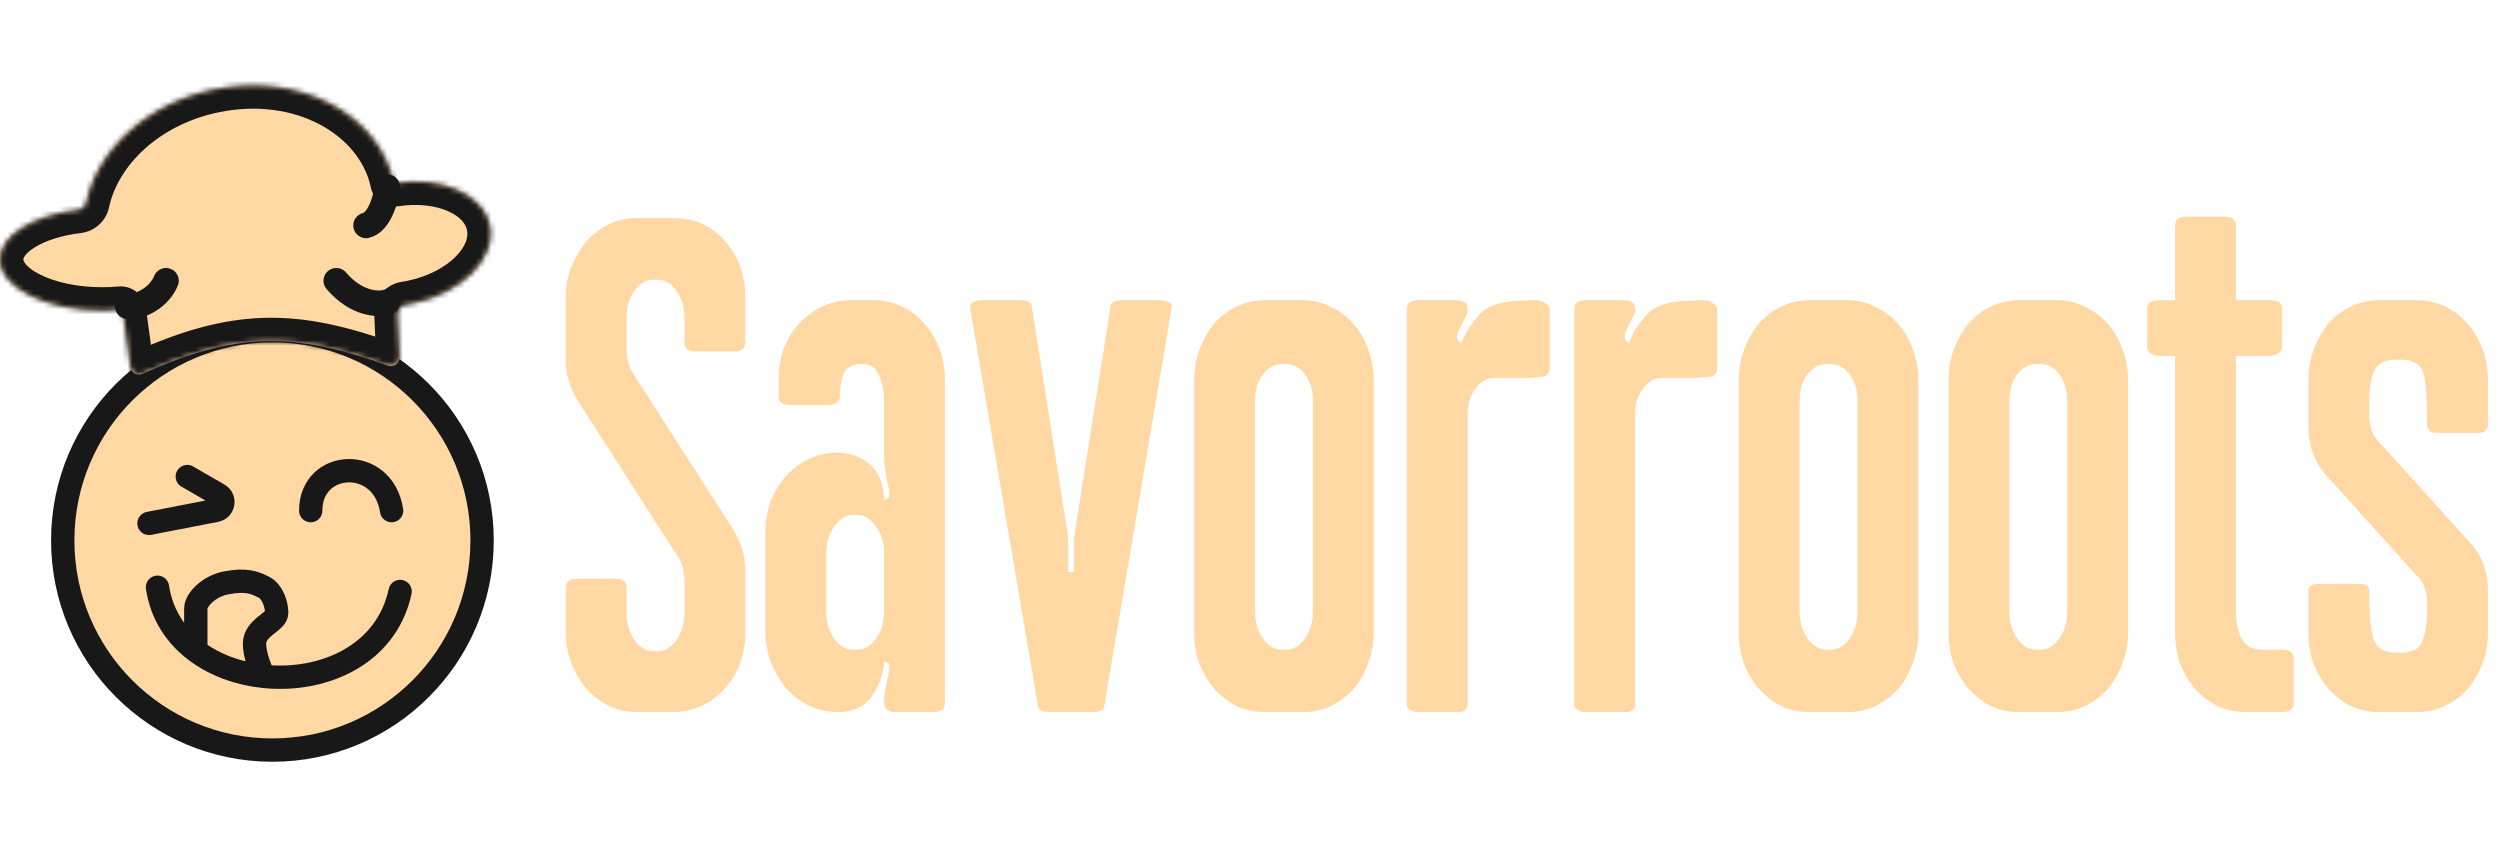
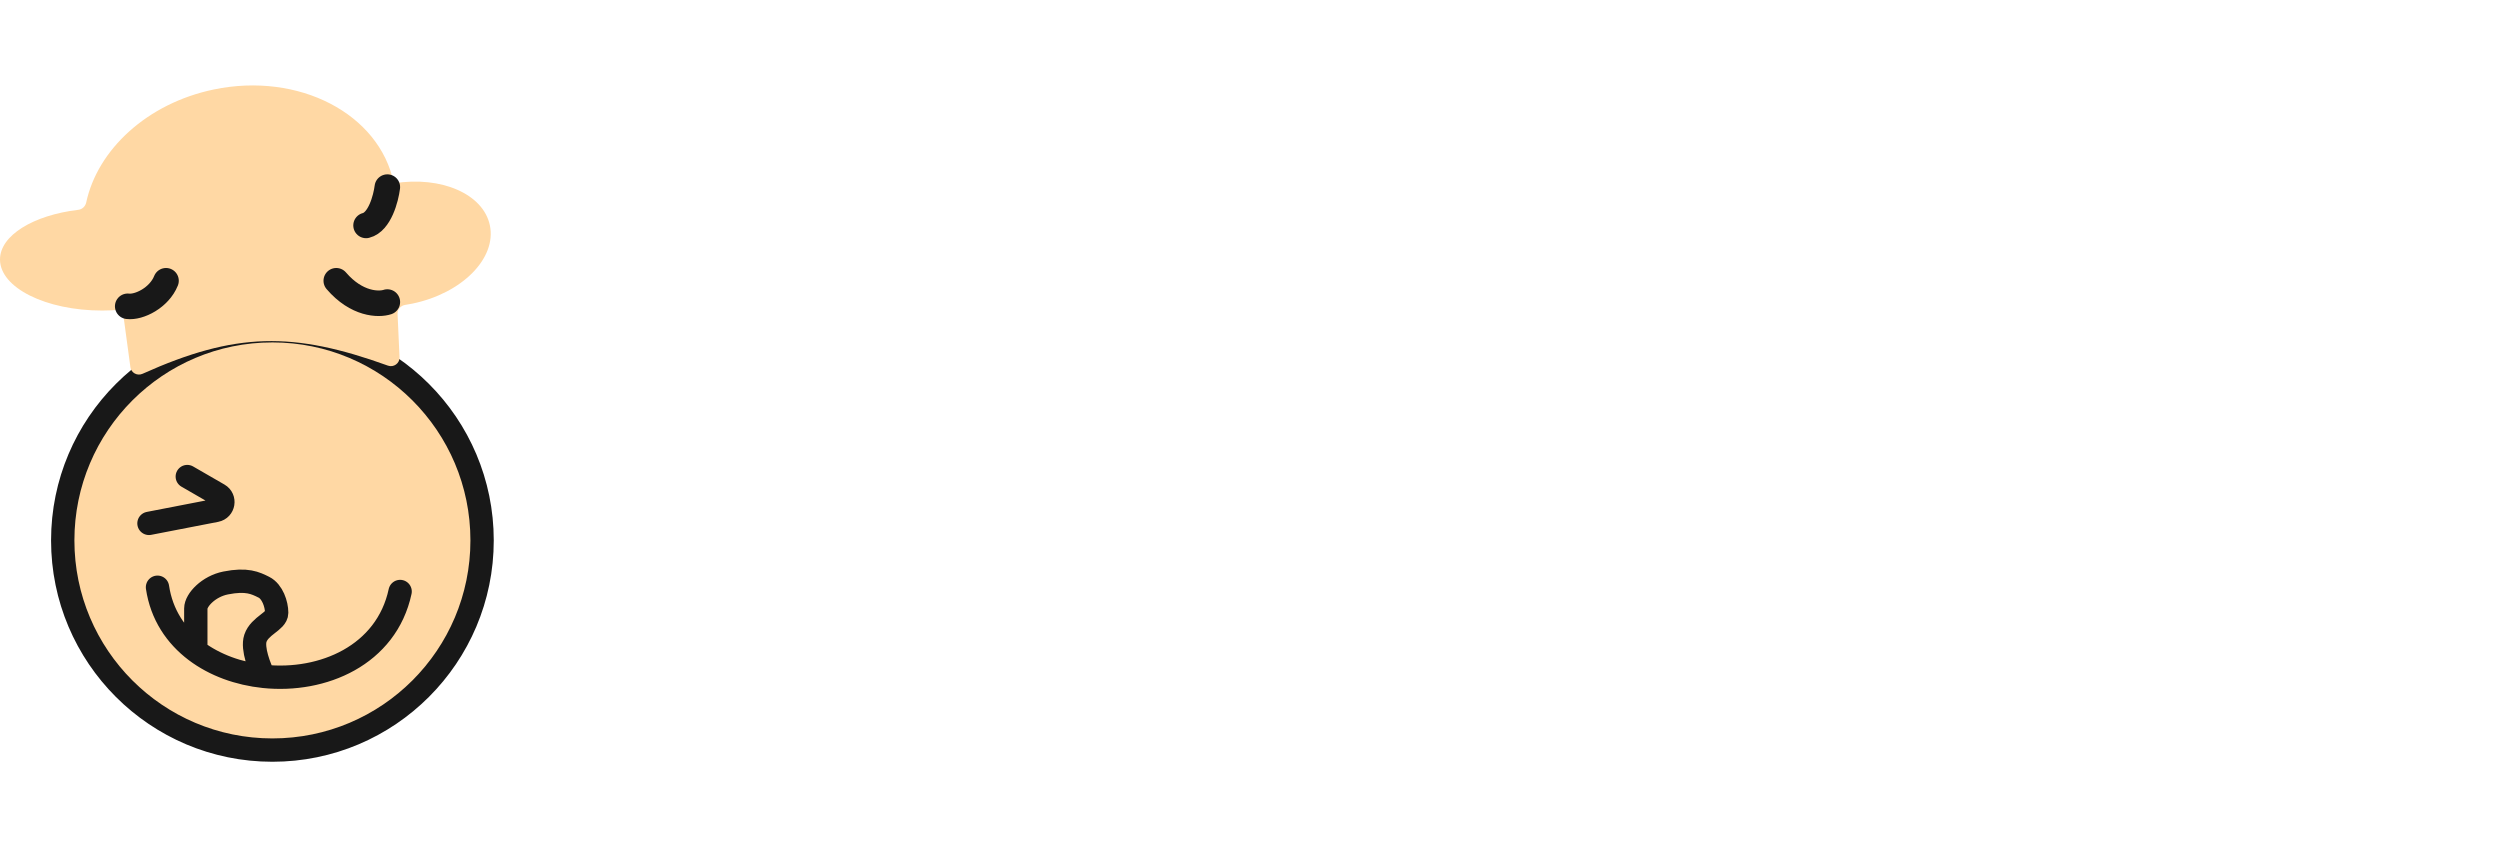
<svg xmlns="http://www.w3.org/2000/svg" width="481" height="163" viewBox="0 0 481 163" fill="none">
  <circle cx="52.412" cy="103.975" r="40.342" fill="#FFD8A4" stroke="#181818" stroke-width="4.49" />
  <path d="M37.672 117.08V122.813V125.22C41.335 127.982 45.972 129.637 50.776 130.137C49.957 128.514 48.483 124.779 49.138 122.813C49.957 120.356 53.233 119.537 53.233 117.899C53.233 116.261 52.414 113.804 50.776 112.985C49.138 112.166 47.5 111.347 43.405 112.166C40.129 112.822 37.672 115.442 37.672 117.08Z" fill="#FFD8A4" />
  <path d="M30.302 112.985C31.08 118.237 33.844 122.333 37.672 125.22M76.983 113.804C74.352 126.081 62.098 131.315 50.776 130.137M50.776 130.137C49.957 128.514 48.483 124.779 49.138 122.813C49.957 120.356 53.233 119.537 53.233 117.899C53.233 116.261 52.414 113.804 50.776 112.985C49.138 112.166 47.5 111.347 43.405 112.166C40.129 112.822 37.672 115.442 37.672 117.08V122.813V125.22M50.776 130.137C45.972 129.637 41.335 127.982 37.672 125.22" stroke="#181818" stroke-width="4.49" stroke-linecap="round" />
  <path d="M36.033 91.69L42.064 95.172C43.376 95.93 43.044 97.91 41.557 98.199L28.662 100.699" stroke="#181818" stroke-width="4.49" stroke-linecap="round" />
-   <path d="M59.783 98.242C59.783 88.415 73.706 87.596 75.344 98.242" stroke="#181818" stroke-width="4.49" stroke-linecap="round" />
  <mask id="path-6-inside-1_720_2245" fill="white">
    <path d="M41.145 17.214C57.498 13.822 72.995 21.875 75.759 35.201C75.767 35.241 75.803 35.267 75.843 35.261C84.894 33.822 92.998 37.313 94.254 43.368C95.567 49.699 88.897 56.434 79.356 58.413C78.892 58.509 78.43 58.592 77.971 58.661C77.106 58.792 76.451 59.538 76.491 60.411L76.869 68.726C76.923 69.903 75.749 70.748 74.641 70.348C56.402 63.762 45.331 63.868 27.417 71.92C26.408 72.374 25.237 71.738 25.089 70.643L23.643 59.966C23.63 59.864 23.58 59.77 23.503 59.701C23.412 59.62 23.291 59.579 23.169 59.59C22.029 59.693 20.855 59.75 19.655 59.75C8.8 59.75 0 55.349 0 49.922C0 45.285 6.424 41.4 15.066 40.367C15.818 40.277 16.426 39.706 16.585 38.964C18.759 28.803 28.306 19.877 41.145 17.214Z" />
  </mask>
  <path d="M41.145 17.214C57.498 13.822 72.995 21.875 75.759 35.201C75.767 35.241 75.803 35.267 75.843 35.261C84.894 33.822 92.998 37.313 94.254 43.368C95.567 49.699 88.897 56.434 79.356 58.413C78.892 58.509 78.43 58.592 77.971 58.661C77.106 58.792 76.451 59.538 76.491 60.411L76.869 68.726C76.923 69.903 75.749 70.748 74.641 70.348C56.402 63.762 45.331 63.868 27.417 71.92C26.408 72.374 25.237 71.738 25.089 70.643L23.643 59.966C23.63 59.864 23.58 59.77 23.503 59.701C23.412 59.62 23.291 59.579 23.169 59.59C22.029 59.693 20.855 59.75 19.655 59.75C8.8 59.75 0 55.349 0 49.922C0 45.285 6.424 41.4 15.066 40.367C15.818 40.277 16.426 39.706 16.585 38.964C18.759 28.803 28.306 19.877 41.145 17.214Z" fill="#FFD8A4" />
-   <path d="M41.145 17.214L40.233 12.818L40.233 12.818L41.145 17.214ZM94.254 43.368L98.65 42.456L98.65 42.456L94.254 43.368ZM79.356 58.413L80.268 62.809L79.356 58.413ZM19.655 59.75V64.24V59.75ZM0 49.922L-4.49 49.922V49.922H0ZM15.066 40.367L14.532 35.909L15.066 40.367ZM16.585 38.964L20.975 39.904L16.585 38.964ZM23.169 59.59L23.574 64.062L23.169 59.59ZM23.643 59.966L28.093 59.364L23.643 59.966ZM76.869 68.726L81.354 68.522L76.869 68.726ZM77.971 58.661L77.298 54.222L77.971 58.661ZM76.491 60.411L72.006 60.615L76.491 60.411ZM27.417 71.92L29.258 76.016L27.417 71.92ZM75.843 35.261L75.138 30.827L75.843 35.261ZM41.145 17.214L42.056 21.61C56.865 18.538 69.268 26.014 71.363 36.113L75.759 35.201L80.155 34.289C76.722 17.737 58.13 9.106 40.233 12.818L41.145 17.214ZM75.843 35.261L76.548 39.695C80.358 39.089 83.759 39.562 86.172 40.618C88.606 41.682 89.613 43.101 89.858 44.28L94.254 43.368L98.65 42.456C97.639 37.581 93.966 34.226 89.771 32.391C85.555 30.547 80.38 29.994 75.138 30.827L75.843 35.261ZM94.254 43.368L89.858 44.28C90.112 45.508 89.705 47.323 87.685 49.363C85.692 51.376 82.472 53.181 78.445 54.017L79.356 58.413L80.268 62.809C85.781 61.666 90.666 59.115 94.065 55.682C97.437 52.277 99.708 47.559 98.65 42.456L94.254 43.368ZM79.356 58.413L78.445 54.017C78.062 54.096 77.68 54.164 77.298 54.222L77.971 58.661L78.644 63.1C79.181 63.019 79.723 62.922 80.268 62.809L79.356 58.413ZM76.491 60.411L72.006 60.615L72.384 68.93L76.869 68.726L81.354 68.522L80.976 60.207L76.491 60.411ZM74.641 70.348L76.166 66.125C66.784 62.737 58.855 60.924 50.778 61.157C42.688 61.39 34.837 63.663 25.576 67.825L27.417 71.92L29.258 76.016C37.911 72.126 44.553 70.32 51.036 70.133C57.533 69.946 64.26 71.373 73.116 74.571L74.641 70.348ZM25.089 70.643L29.538 70.04L28.093 59.364L23.643 59.966L19.194 60.568L20.639 71.245L25.089 70.643ZM23.169 59.59L22.764 55.119C21.752 55.21 20.713 55.26 19.655 55.26V59.75V64.24C20.996 64.24 22.305 64.176 23.574 64.062L23.169 59.59ZM19.655 59.75V55.26C14.774 55.26 10.576 54.261 7.765 52.856C4.685 51.316 4.49 50.019 4.49 49.922H0H-4.49C-4.49 55.252 -0.285 58.87 3.749 60.887C8.052 63.038 13.682 64.24 19.655 64.24V59.75ZM0 49.922L4.49 49.922C4.49 49.85 4.57 48.915 6.673 47.599C8.658 46.358 11.746 45.285 15.599 44.825L15.066 40.367L14.532 35.909C9.744 36.481 5.3 37.867 1.912 39.986C-1.357 42.031 -4.489 45.356 -4.49 49.922L0 49.922ZM16.585 38.964L20.975 39.904C22.705 31.816 30.598 23.987 42.056 21.61L41.145 17.214L40.233 12.818C26.014 15.767 14.812 25.789 12.194 38.025L16.585 38.964ZM15.066 40.367L15.599 44.825C18.317 44.499 20.428 42.462 20.975 39.904L16.585 38.964L12.194 38.025C12.425 36.949 13.319 36.054 14.532 35.909L15.066 40.367ZM23.503 59.701L26.497 56.356C25.49 55.454 24.141 54.994 22.764 55.119L23.169 59.59L23.574 64.062C22.44 64.164 21.334 63.785 20.509 63.047L23.503 59.701ZM23.643 59.966L28.093 59.364C27.934 58.195 27.363 57.131 26.497 56.356L23.503 59.701L20.509 63.047C19.796 62.409 19.325 61.533 19.194 60.568L23.643 59.966ZM76.869 68.726L72.384 68.93C72.289 66.831 74.341 65.466 76.166 66.125L74.641 70.348L73.116 74.571C77.156 76.03 81.557 72.975 81.354 68.522L76.869 68.726ZM77.971 58.661L77.298 54.222C74.324 54.673 71.854 57.286 72.006 60.615L76.491 60.411L80.976 60.207C81.048 61.789 79.888 62.912 78.644 63.1L77.971 58.661ZM27.417 71.92L25.576 67.825C27.244 67.076 29.275 68.097 29.538 70.04L25.089 70.643L20.639 71.245C21.199 75.38 25.573 77.672 29.258 76.016L27.417 71.92ZM75.759 35.201L71.363 36.113C71.832 38.378 74.019 40.097 76.548 39.695L75.843 35.261L75.138 30.827C77.588 30.437 79.702 32.103 80.155 34.289L75.759 35.201Z" fill="#181818" mask="url(#path-6-inside-1_720_2245)" />
  <path d="M74.526 58.112C72.888 58.658 68.629 58.604 64.698 54.018" stroke="#181818" stroke-width="4.914" stroke-linecap="round" />
  <path d="M74.524 36C74.251 38.184 73.049 42.716 70.429 43.371" stroke="#181818" stroke-width="4.914" stroke-linecap="round" />
  <path d="M24.571 58.931C26.755 59.204 30.632 57.294 31.942 54.018" stroke="#181818" stroke-width="4.914" stroke-linecap="round" />
-   <path d="M133.941 67.628C132.437 67.628 131.685 67.064 131.685 65.936V61.142C131.685 59.074 131.168 57.335 130.134 55.925C129.1 54.515 127.878 53.81 126.468 53.81H125.763C124.353 53.81 123.131 54.515 122.097 55.925C121.063 57.335 120.546 59.074 120.546 61.142V66.923C120.546 68.897 120.969 70.542 121.815 71.858L140.991 101.75C142.589 104.382 143.388 106.967 143.388 109.505V121.772C143.388 124.028 143.012 126.096 142.26 127.976C141.508 129.856 140.474 131.454 139.158 132.77C137.936 134.086 136.479 135.12 134.787 135.872C133.189 136.624 131.497 137 129.711 137H122.52C118.76 137 115.517 135.496 112.791 132.488C110.159 129.198 108.843 125.626 108.843 121.772V113.03C108.843 111.902 109.595 111.338 111.099 111.338H118.29C119.794 111.338 120.546 111.902 120.546 113.03V117.824C120.546 119.892 121.063 121.678 122.097 123.182C123.131 124.592 124.353 125.297 125.763 125.297H126.468C127.878 125.297 129.1 124.592 130.134 123.182C131.168 121.678 131.685 119.892 131.685 117.824V112.043C131.685 109.881 131.262 108.236 130.416 107.108L111.24 77.216C109.642 74.584 108.843 71.999 108.843 69.461V57.194C108.843 53.34 110.159 49.768 112.791 46.478C115.517 43.47 118.76 41.966 122.52 41.966H129.711C133.659 41.966 136.902 43.423 139.44 46.337C142.072 49.251 143.388 52.87 143.388 57.194V65.936C143.388 67.064 142.636 67.628 141.132 67.628H133.941ZM168.128 57.758C170.008 57.758 171.747 58.134 173.345 58.886C175.037 59.638 176.494 60.719 177.716 62.129C178.938 63.445 179.925 65.043 180.677 66.923C181.429 68.803 181.805 70.871 181.805 73.127V135.308C181.805 136.436 181.053 137 179.549 137H172.358C170.854 137 170.102 136.436 170.102 135.308C170.102 133.898 170.243 132.723 170.525 131.783L171.089 128.963V127.694L170.102 127.271V128.117C169.538 130.937 168.551 133.146 167.141 134.744C165.731 136.248 163.757 137 161.219 137H160.655C158.775 136.906 156.989 136.436 155.297 135.59C153.699 134.744 152.289 133.616 151.067 132.206C149.939 130.796 148.999 129.151 148.247 127.271C147.589 125.391 147.26 123.417 147.26 121.349V102.596C147.26 100.434 147.589 98.413 148.247 96.533C148.999 94.653 149.986 93.008 151.208 91.598C152.524 90.188 153.981 89.107 155.579 88.355C157.271 87.509 159.057 87.086 160.937 87.086C163.287 87.086 165.308 87.744 167 89.06C168.786 90.376 169.82 92.491 170.102 95.405V96.251L171.089 95.687V94.277L170.807 93.149C170.337 90.987 170.102 89.107 170.102 87.509V77.216C170.102 75.336 169.773 73.691 169.115 72.281C168.551 70.777 167.47 70.025 165.872 70.025C164.274 70.025 163.146 70.542 162.488 71.576C161.924 72.516 161.642 74.067 161.642 76.229C161.642 76.699 161.407 77.122 160.937 77.498C160.467 77.78 159.903 77.921 159.245 77.921H152.054C150.55 77.921 149.798 77.357 149.798 76.229V73.127C149.798 70.965 150.127 68.944 150.785 67.064C151.537 65.184 152.524 63.586 153.746 62.27C155.062 60.86 156.519 59.779 158.117 59.027C159.809 58.181 161.595 57.758 163.475 57.758H168.128ZM170.102 106.403C170.102 104.429 169.585 102.737 168.551 101.327C167.517 99.823 166.295 99.071 164.885 99.071H164.18C162.77 99.071 161.548 99.823 160.514 101.327C159.48 102.737 158.963 104.429 158.963 106.403V117.683C158.963 119.657 159.48 121.396 160.514 122.9C161.548 124.31 162.77 125.015 164.18 125.015H164.885C166.295 125.015 167.517 124.31 168.551 122.9C169.585 121.396 170.102 119.657 170.102 117.683V106.403ZM223.153 57.758C223.811 57.758 224.375 57.899 224.845 58.181C225.315 58.369 225.55 58.651 225.55 59.027L225.409 59.168V59.309L212.437 136.013C212.249 136.671 211.497 137 210.181 137H202.003C200.687 137 199.935 136.671 199.747 136.013L186.634 59.168V59.027C186.634 58.745 186.822 58.463 187.198 58.181C187.574 57.899 188.138 57.758 188.89 57.758H196.222C197.538 57.758 198.29 58.087 198.478 58.745L205.528 103.442V110.069H206.656V103.442L213.706 58.745C213.894 58.087 214.646 57.758 215.962 57.758H223.153ZM250.63 57.758C252.604 57.758 254.39 58.181 255.988 59.027C257.68 59.779 259.137 60.86 260.359 62.27C261.581 63.586 262.521 65.184 263.179 67.064C263.931 68.944 264.307 70.965 264.307 73.127V121.631C264.307 123.793 263.931 125.814 263.179 127.694C262.521 129.574 261.581 131.219 260.359 132.629C259.137 133.945 257.68 135.026 255.988 135.872C254.39 136.624 252.604 137 250.63 137H243.439C241.465 137 239.632 136.624 237.94 135.872C236.342 135.026 234.932 133.945 233.71 132.629C232.488 131.219 231.501 129.574 230.749 127.694C230.091 125.814 229.762 123.793 229.762 121.631V73.127C229.762 69.085 231.078 65.419 233.71 62.129C236.436 59.215 239.679 57.758 243.439 57.758H250.63ZM252.604 77.216C252.604 75.054 252.087 73.315 251.053 71.999C250.019 70.683 248.797 70.025 247.387 70.025H246.682C245.272 70.025 244.05 70.683 243.016 71.999C241.982 73.315 241.465 75.054 241.465 77.216V117.683C241.465 119.657 241.982 121.396 243.016 122.9C244.05 124.31 245.272 125.015 246.682 125.015H247.387C248.797 125.015 250.019 124.31 251.053 122.9C252.087 121.396 252.604 119.657 252.604 117.683V77.216ZM295.91 57.758C296.38 57.758 297.038 58.087 297.884 58.745C298.072 59.121 298.166 59.403 298.166 59.591V70.871C298.166 71.999 297.414 72.563 295.91 72.563C295.346 72.657 294.688 72.704 293.936 72.704C293.278 72.704 292.432 72.704 291.398 72.704H287.591C286.181 72.704 284.959 73.362 283.925 74.678C282.891 75.994 282.374 77.733 282.374 79.895V135.449C282.374 136.483 281.716 137 280.4 137H272.786C272.222 137 271.705 136.859 271.235 136.577C270.859 136.295 270.671 135.919 270.671 135.449V59.45C270.671 58.322 271.423 57.758 272.927 57.758H280.118C281.622 57.758 282.374 58.322 282.374 59.45V60.155L280.4 64.103V65.372L281.246 66.077V65.795L282.233 63.68C282.985 62.552 283.69 61.612 284.348 60.86C285.006 60.014 285.805 59.403 286.745 59.027C287.685 58.557 288.86 58.228 290.27 58.04C291.774 57.852 293.654 57.758 295.91 57.758ZM328.131 57.758C328.601 57.758 329.259 58.087 330.105 58.745C330.293 59.121 330.387 59.403 330.387 59.591V70.871C330.387 71.999 329.635 72.563 328.131 72.563C327.567 72.657 326.909 72.704 326.157 72.704C325.499 72.704 324.653 72.704 323.619 72.704H319.812C318.402 72.704 317.18 73.362 316.146 74.678C315.112 75.994 314.595 77.733 314.595 79.895V135.449C314.595 136.483 313.937 137 312.621 137H305.007C304.443 137 303.926 136.859 303.456 136.577C303.08 136.295 302.892 135.919 302.892 135.449V59.45C302.892 58.322 303.644 57.758 305.148 57.758H312.339C313.843 57.758 314.595 58.322 314.595 59.45V60.155L312.621 64.103V65.372L313.467 66.077V65.795L314.454 63.68C315.206 62.552 315.911 61.612 316.569 60.86C317.227 60.014 318.026 59.403 318.966 59.027C319.906 58.557 321.081 58.228 322.491 58.04C323.995 57.852 325.875 57.758 328.131 57.758ZM355.417 57.758C357.391 57.758 359.177 58.181 360.775 59.027C362.467 59.779 363.924 60.86 365.146 62.27C366.368 63.586 367.308 65.184 367.966 67.064C368.718 68.944 369.094 70.965 369.094 73.127V121.631C369.094 123.793 368.718 125.814 367.966 127.694C367.308 129.574 366.368 131.219 365.146 132.629C363.924 133.945 362.467 135.026 360.775 135.872C359.177 136.624 357.391 137 355.417 137H348.226C346.252 137 344.419 136.624 342.727 135.872C341.129 135.026 339.719 133.945 338.497 132.629C337.275 131.219 336.288 129.574 335.536 127.694C334.878 125.814 334.549 123.793 334.549 121.631V73.127C334.549 69.085 335.865 65.419 338.497 62.129C341.223 59.215 344.466 57.758 348.226 57.758H355.417ZM357.391 77.216C357.391 75.054 356.874 73.315 355.84 71.999C354.806 70.683 353.584 70.025 352.174 70.025H351.469C350.059 70.025 348.837 70.683 347.803 71.999C346.769 73.315 346.252 75.054 346.252 77.216V117.683C346.252 119.657 346.769 121.396 347.803 122.9C348.837 124.31 350.059 125.015 351.469 125.015H352.174C353.584 125.015 354.806 124.31 355.84 122.9C356.874 121.396 357.391 119.657 357.391 117.683V77.216ZM395.761 57.758C397.735 57.758 399.521 58.181 401.119 59.027C402.811 59.779 404.268 60.86 405.49 62.27C406.712 63.586 407.652 65.184 408.31 67.064C409.062 68.944 409.438 70.965 409.438 73.127V121.631C409.438 123.793 409.062 125.814 408.31 127.694C407.652 129.574 406.712 131.219 405.49 132.629C404.268 133.945 402.811 135.026 401.119 135.872C399.521 136.624 397.735 137 395.761 137H388.57C386.596 137 384.763 136.624 383.071 135.872C381.473 135.026 380.063 133.945 378.841 132.629C377.619 131.219 376.632 129.574 375.88 127.694C375.222 125.814 374.893 123.793 374.893 121.631V73.127C374.893 69.085 376.209 65.419 378.841 62.129C381.567 59.215 384.81 57.758 388.57 57.758H395.761ZM397.735 77.216C397.735 75.054 397.218 73.315 396.184 71.999C395.15 70.683 393.928 70.025 392.518 70.025H391.813C390.403 70.025 389.181 70.683 388.147 71.999C387.113 73.315 386.596 75.054 386.596 77.216V117.683C386.596 119.657 387.113 121.396 388.147 122.9C389.181 124.31 390.403 125.015 391.813 125.015H392.518C393.928 125.015 395.15 124.31 396.184 122.9C397.218 121.396 397.735 119.657 397.735 117.683V77.216ZM439.067 125.015C440.571 125.015 441.323 125.579 441.323 126.707V135.308C441.323 136.436 440.571 137 439.067 137H432.158C430.184 137 428.351 136.624 426.659 135.872C425.061 135.026 423.651 133.945 422.429 132.629C421.207 131.219 420.22 129.574 419.468 127.694C418.81 125.814 418.481 123.793 418.481 121.631V68.474H415.379C414.909 68.474 414.392 68.333 413.828 68.051C413.358 67.675 413.123 67.252 413.123 66.782V59.45C413.123 58.322 413.875 57.758 415.379 57.758H418.481V43.376C418.481 42.248 419.233 41.684 420.737 41.684H427.928C429.432 41.684 430.184 42.248 430.184 43.376V57.758H436.811C438.315 57.758 439.067 58.322 439.067 59.45V66.782C439.067 67.252 438.785 67.675 438.221 68.051C437.751 68.333 437.281 68.474 436.811 68.474H430.184V117.683C430.184 119.657 430.56 121.396 431.312 122.9C432.064 124.31 433.427 125.015 435.401 125.015H439.067ZM468.953 83.279C468.201 83.279 467.731 83.185 467.543 82.997V82.856C467.167 82.48 466.979 82.198 466.979 82.01V81.587C466.979 76.793 466.744 73.55 466.274 71.858C465.804 70.072 464.3 69.179 461.762 69.179H461.057C458.801 69.179 457.344 69.978 456.686 71.576C456.122 73.174 455.84 75.054 455.84 77.216V79.613C455.84 81.963 456.404 83.702 457.532 84.83L474.875 104.006C477.413 106.638 478.682 109.881 478.682 113.735V121.631C478.682 123.887 478.306 125.955 477.554 127.835C476.802 129.715 475.815 131.36 474.593 132.77C473.371 134.086 471.914 135.12 470.222 135.872C468.624 136.624 466.885 137 465.005 137H457.814C455.84 137 454.007 136.624 452.315 135.872C450.717 135.026 449.307 133.945 448.085 132.629C446.863 131.219 445.876 129.574 445.124 127.694C444.466 125.814 444.137 123.793 444.137 121.631V113.594C444.137 112.748 444.795 112.325 446.111 112.325H453.866C455.182 112.325 455.84 112.748 455.84 113.594C455.84 117.636 456.075 120.644 456.545 122.618C457.109 124.592 458.613 125.579 461.057 125.579H461.762C464.206 125.579 465.663 124.78 466.133 123.182C466.697 121.49 466.979 119.657 466.979 117.683V116.273C466.979 113.735 466.321 111.902 465.005 110.774L448.085 92.021C445.453 89.295 444.137 86.005 444.137 82.151V73.127C444.137 69.085 445.453 65.419 448.085 62.129C450.811 59.215 454.054 57.758 457.814 57.758H465.005C466.885 57.758 468.624 58.134 470.222 58.886C471.914 59.638 473.371 60.719 474.593 62.129C475.815 63.445 476.802 65.043 477.554 66.923C478.306 68.803 478.682 70.871 478.682 73.127V82.01C478.682 82.198 478.494 82.48 478.118 82.856V82.997C477.93 83.185 477.46 83.279 476.708 83.279H468.953Z" fill="#FFD8A4" />
</svg>